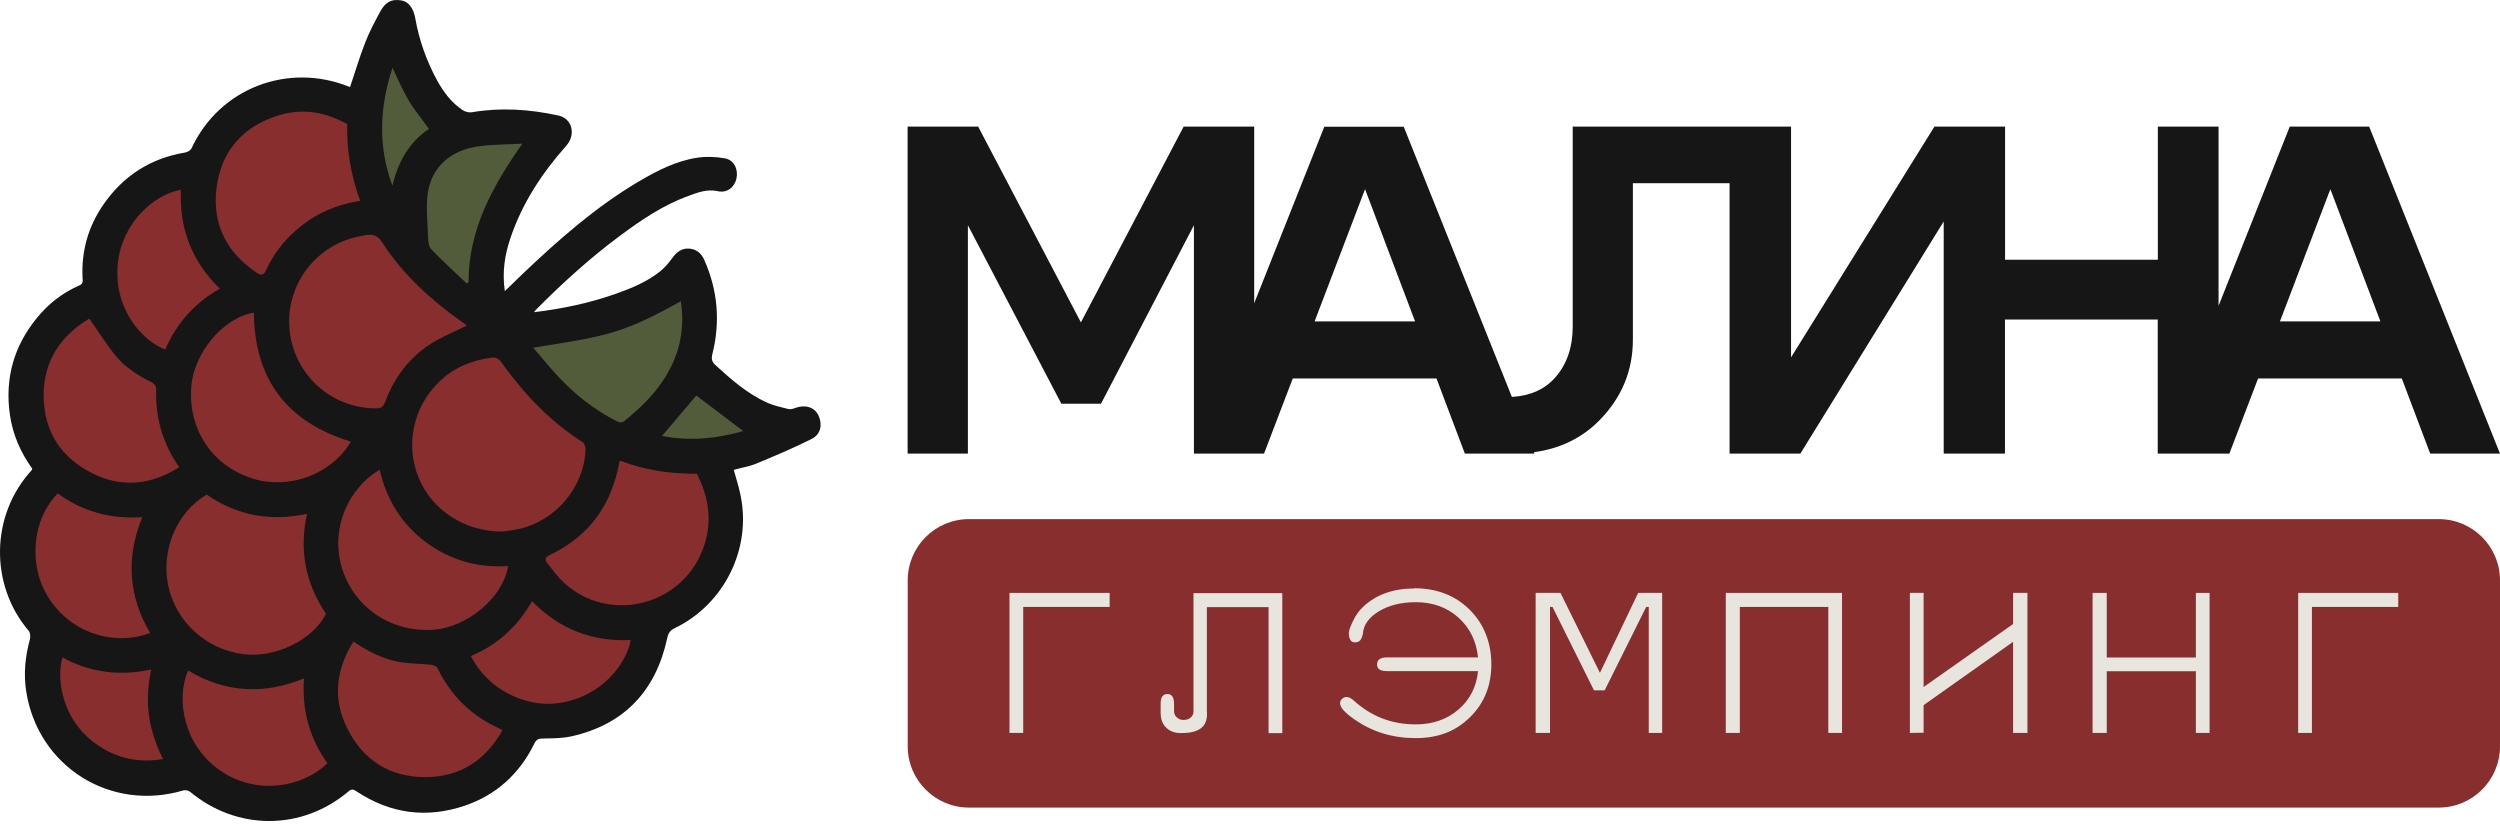
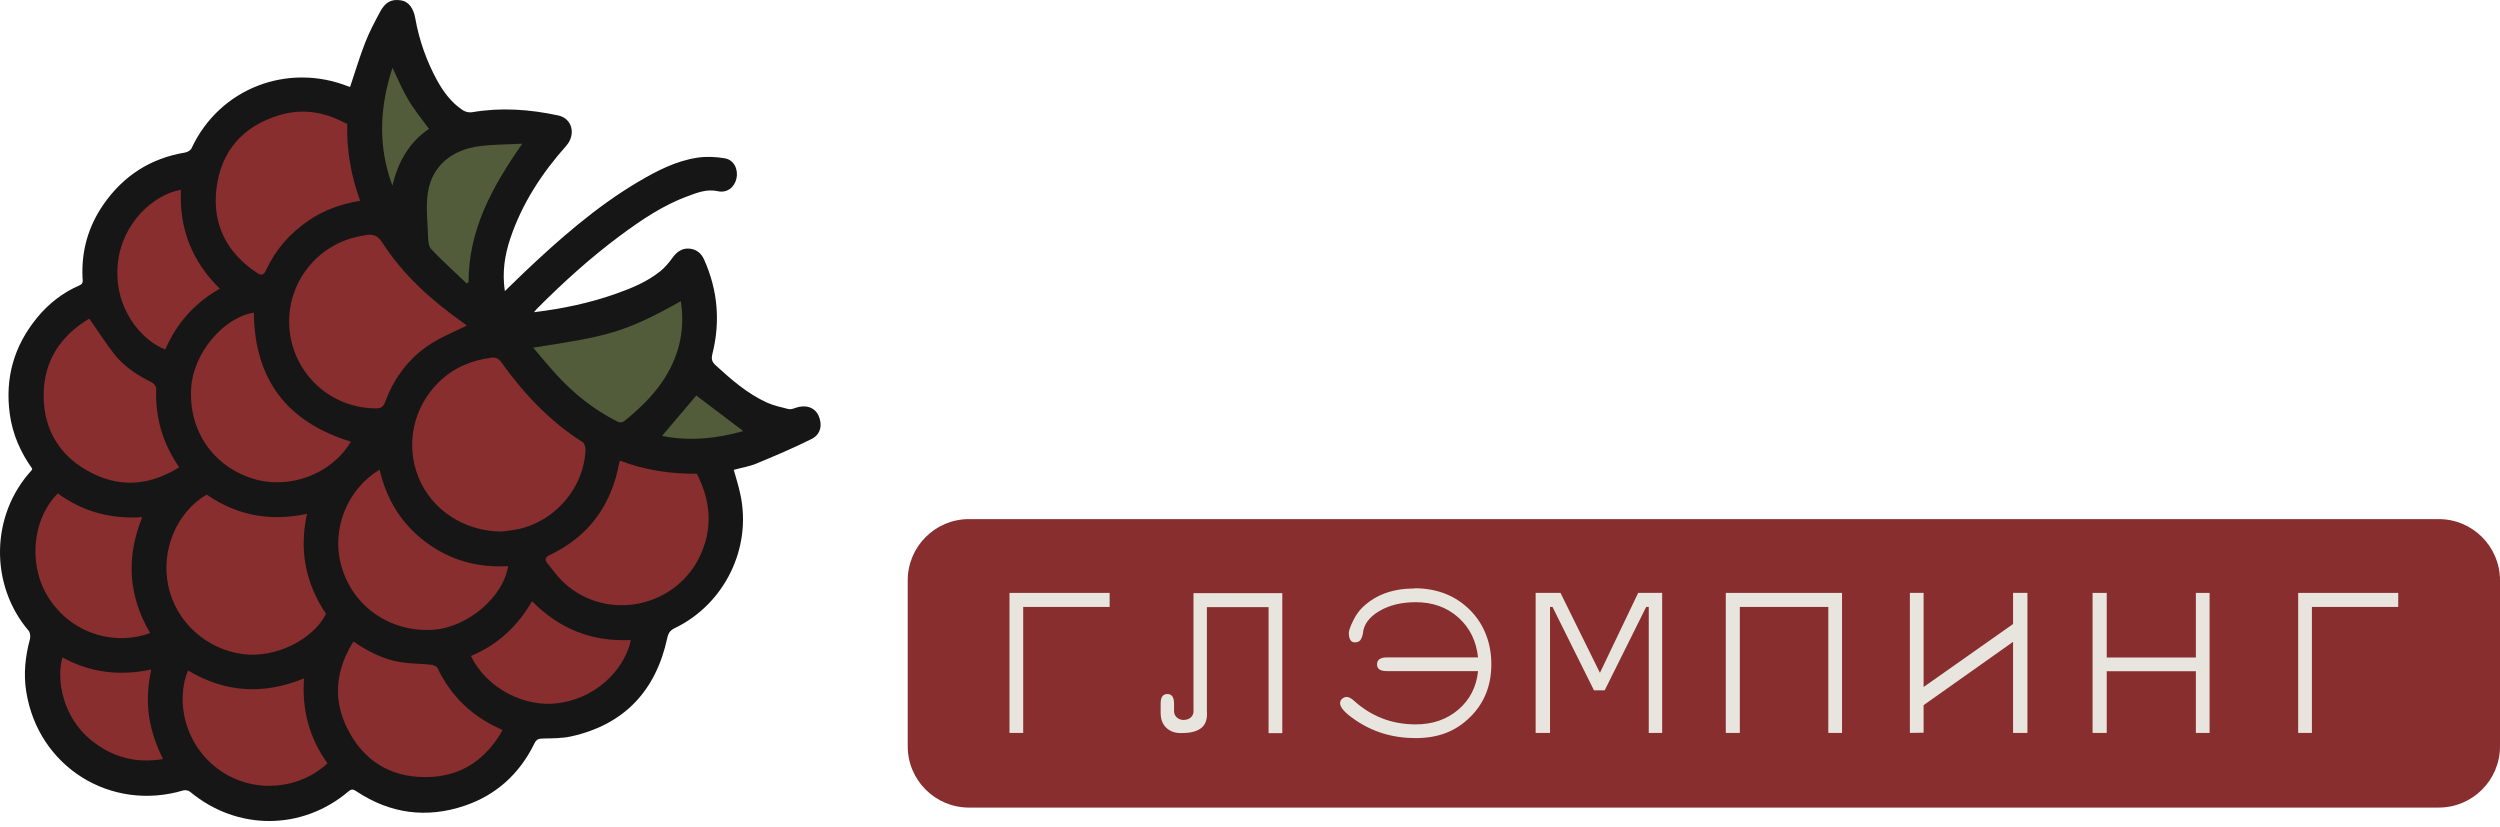
<svg xmlns="http://www.w3.org/2000/svg" width="269" height="89" viewBox="0 0 269 89" fill="none">
  <path d="M41.685 3.764L39.778 9.054L40.662 20.783L47.044 30.502L53.67 34.605C53.67 34.605 60.238 43.452 60.913 44.126C61.587 44.801 69.91 48.404 69.91 48.404L75.607 49.462L84.081 47.823L84.872 47.207L77.571 41.197L74.863 38.465L74.746 33.629L73.421 28.979L67.876 33.629H65.4L60.459 34.257L56.205 33.629L52.484 31.746L52.705 25.573L59.273 13.622H51.81L46.172 13.855L43.15 5.659L41.685 3.753V3.764Z" fill="#525B3A" />
  <path d="M6.473 79.001L14.924 83.628H20.551L27.433 85.976H33.594L37.756 83.628L42.696 84.558L52.368 83.628L56.205 79.455L61.029 77.548C61.029 77.548 67.295 75.072 67.481 74.735C67.667 74.398 71.224 67.795 71.224 67.795L74.63 64.168C74.63 64.168 77.443 59.448 77.548 58.658C77.653 57.867 76.99 53.822 76.99 53.822L76.246 49.578L67.481 48.311L60.913 44.15L43.638 27.166L40.662 20.005L37.756 10.856H29.153L21.329 17.04C21.329 17.04 21.678 18.389 20.551 18.61C19.423 18.83 13.796 20.783 13.796 20.783L10.879 26.375L9.53 32.42L4.694 35.826L1.997 42.011L3.346 47.23L4.694 51.125C4.694 51.125 3.229 54.496 3.008 54.949C2.788 55.403 1.997 59.169 1.997 59.169L3.125 64.168C3.125 64.168 4.927 67.318 4.706 68.33C4.485 69.341 4.706 73.724 4.706 73.724V76.758L6.484 79.001H6.473Z" fill="#882E2E" />
  <path d="M262.409 55.856H104.262C100.622 55.856 97.671 58.807 97.671 62.447V80.303C97.671 83.944 100.622 86.895 104.262 86.895H262.409C266.049 86.895 269 83.944 269 80.303V62.447C269 58.807 266.049 55.856 262.409 55.856Z" fill="#882E2E" />
-   <path d="M261.514 48.811H269L254.922 13.622H246.378L238.717 32.908V13.622H232.184V27.944H215.746V13.622H208.143L192.717 38.453V13.622H169.223V35.14C169.223 37.349 168.607 39.174 167.363 40.592C166.235 41.894 164.666 42.592 162.678 42.708L151.041 13.634H142.497L134.952 32.629V13.622H127.361L116.306 34.687L105.25 13.622H97.659V48.811H104.146V24.236L114.202 43.44H118.468L128.465 24.236V48.811H136.01L139.102 40.72H154.564L157.621 48.811H165.107L165.049 48.66C167.874 48.276 170.246 47.126 172.152 45.173C174.512 42.743 175.698 39.872 175.698 36.547V19.714H186.102V48.811H193.717L209.143 23.829V48.811H215.734V34.385H232.172V48.811H239.879L242.972 40.72H258.433L261.49 48.811H261.514ZM141.451 34.582L146.879 20.353L152.262 34.582H141.451ZM245.32 34.582L250.749 20.353L256.131 34.582H245.32Z" fill="#161616" />
  <path d="M108.621 78.862H110.097V65.307H119.397V63.796H108.621V78.862Z" fill="#E8E5DE" />
  <path d="M128.43 76.49C128.43 76.781 128.326 77.013 128.128 77.2C127.931 77.374 127.663 77.467 127.338 77.467C127.07 77.467 126.838 77.374 126.629 77.2C126.431 77.025 126.326 76.793 126.326 76.49V75.7C126.326 75.014 126.082 74.677 125.606 74.677C125.129 74.677 124.885 75.014 124.885 75.7V76.7C124.885 77.42 125.106 77.967 125.536 78.35C125.966 78.734 126.524 78.908 127.187 78.874C128.14 78.874 128.837 78.688 129.291 78.304C129.744 77.92 129.93 77.316 129.86 76.502V65.33H136.498V78.885H137.975V63.819H128.419V76.502L128.43 76.49Z" fill="#E8E5DE" />
  <path d="M152.203 63.319C149.901 63.319 148.053 63.982 146.658 65.307C146.251 65.679 145.891 66.179 145.588 66.807C145.286 67.434 145.135 67.865 145.135 68.085C145.135 68.783 145.356 69.12 145.786 69.12C146.03 69.12 146.216 69.05 146.344 68.911C146.472 68.771 146.576 68.527 146.646 68.19C146.716 67.225 147.297 66.423 148.378 65.772C149.459 65.121 150.785 64.796 152.331 64.796C154.156 64.796 155.69 65.342 156.923 66.446C158.155 67.551 158.852 68.981 159.038 70.736H149.239C148.518 70.736 148.169 70.992 148.169 71.492C148.169 71.992 148.529 72.212 149.239 72.212H159.038C158.864 73.91 158.155 75.293 156.923 76.351C155.69 77.409 154.156 77.944 152.331 77.944C149.738 77.944 147.506 77.072 145.623 75.34C145.333 75.107 145.1 74.991 144.914 74.991C144.728 74.991 144.554 75.061 144.414 75.188C144.263 75.316 144.193 75.479 144.193 75.677C144.193 76.118 144.716 76.711 145.774 77.432C147.681 78.757 149.855 79.42 152.319 79.42C154.784 79.42 156.644 78.676 158.167 77.176C159.701 75.677 160.468 73.782 160.468 71.48C160.468 69.178 159.689 67.144 158.132 65.598C156.574 64.063 154.586 63.296 152.18 63.296L152.203 63.319Z" fill="#E8E5DE" />
  <path d="M172.152 72.398L167.909 63.796H165.235V78.862H166.781V65.307H167.049L171.513 74.282H172.664L177.128 65.307H177.407V78.862H178.848V63.796H176.267L172.152 72.398Z" fill="#E8E5DE" />
  <path d="M185.694 78.862H187.206V65.307H196.726V78.862H198.203V63.796H185.694V78.862Z" fill="#E8E5DE" />
  <path d="M216.606 67.144L206.98 73.921V63.796H205.504V78.862L206.98 78.839V75.874L216.606 69.062V78.862H218.152V63.796H216.606V67.144Z" fill="#E8E5DE" />
  <path d="M236.276 70.748H226.685V63.796H225.162V78.862H226.685V72.224H236.276V78.862H237.752V63.796H236.276V70.748Z" fill="#E8E5DE" />
  <path d="M247.284 63.796V78.862H248.761V65.307H258.049V63.796H247.284Z" fill="#E8E5DE" />
  <path d="M37.685 9.309C38.232 7.694 38.697 6.101 39.301 4.566C39.743 3.427 40.324 2.346 40.894 1.277C41.475 0.195 42.138 -0.13 43.184 0.044C43.951 0.172 44.498 0.87 44.684 1.974C45.102 4.334 45.893 6.566 47.043 8.67C47.729 9.914 48.578 11.042 49.775 11.844C50.054 12.03 50.473 12.134 50.787 12.076C53.914 11.541 57.006 11.762 60.075 12.425C61.586 12.751 61.993 14.483 60.924 15.692C58.308 18.633 56.181 21.876 54.914 25.643C54.309 27.445 54.018 29.293 54.321 31.327C55.018 30.653 55.634 30.049 56.262 29.444C60.122 25.782 64.109 22.26 68.712 19.54C70.689 18.377 72.735 17.319 75.013 16.97C75.99 16.819 77.036 16.866 78.012 17.04C78.989 17.215 79.454 18.226 79.245 19.202C79.035 20.156 78.222 20.795 77.245 20.574C76.071 20.318 75.06 20.714 74.037 21.097C71.34 22.074 68.991 23.678 66.701 25.375C63.504 27.747 60.563 30.421 57.75 33.245C57.669 33.327 57.611 33.408 57.448 33.594C60.517 33.222 63.4 32.618 66.213 31.63C67.922 31.025 69.584 30.351 71.014 29.212C71.526 28.805 71.967 28.282 72.351 27.747C72.804 27.119 73.362 26.701 74.13 26.747C74.885 26.794 75.455 27.224 75.769 27.944C77.234 31.223 77.524 34.617 76.652 38.093C76.525 38.605 76.594 38.93 76.989 39.29C78.675 40.837 80.407 42.348 82.511 43.313C83.232 43.638 84.034 43.812 84.813 44.01C85.034 44.068 85.313 43.998 85.545 43.906C86.627 43.499 87.65 43.789 88.08 44.731C88.463 45.58 88.417 46.696 87.312 47.242C85.383 48.207 83.383 49.055 81.384 49.881C80.628 50.195 79.791 50.322 78.954 50.555C79.198 51.45 79.489 52.334 79.675 53.252C80.895 59.006 77.943 65.005 72.63 67.574C72.165 67.795 71.921 68.062 71.805 68.62C70.584 74.305 67.201 77.955 61.47 79.234C60.47 79.455 59.412 79.443 58.378 79.466C57.924 79.466 57.692 79.594 57.494 80.013C55.902 83.256 53.414 85.535 49.996 86.697C45.893 88.081 41.987 87.557 38.36 85.151C38.034 84.93 37.836 84.86 37.488 85.163C32.477 89.394 25.502 89.394 20.457 85.198C20.294 85.058 19.946 84.988 19.736 85.046C11.901 87.383 4.089 82.489 2.822 74.409C2.52 72.515 2.717 70.631 3.217 68.783C3.299 68.504 3.252 68.062 3.078 67.865C-1.096 62.971 -1.061 55.461 3.403 50.602C3.426 50.567 3.438 50.52 3.473 50.439C2.217 48.683 1.357 46.742 1.055 44.568C0.52 40.674 1.497 37.209 4.008 34.164C5.252 32.653 6.751 31.49 8.541 30.711C9.006 30.514 8.89 30.176 8.879 29.863C8.751 26.991 9.495 24.375 11.122 22.016C13.261 18.923 16.191 17.029 19.922 16.412C20.166 16.366 20.504 16.18 20.608 15.959C23.654 9.414 31.059 6.717 37.534 9.321C37.581 9.333 37.627 9.344 37.662 9.344L37.685 9.309ZM54.018 57.193C54.39 57.135 55.111 57.077 55.809 56.925C59.796 56.042 62.842 52.438 63.005 48.393C63.005 48.125 62.9 47.707 62.702 47.579C59.168 45.347 56.367 42.359 53.949 38.988C53.646 38.57 53.344 38.43 52.868 38.488C50.705 38.779 48.787 39.569 47.206 41.127C44.474 43.812 43.602 47.812 45.021 51.346C46.427 54.833 49.926 57.193 54.018 57.193ZM33.035 55.286C29.071 56.147 25.491 55.461 22.236 53.217C19.016 55.112 17.307 59.169 18.097 62.994C18.899 66.888 22.178 69.887 26.188 70.387C29.652 70.817 33.651 68.864 35.081 66.051C32.884 62.785 32.163 59.227 33.035 55.286ZM50.229 35.047C50.229 35.047 50.205 35.012 50.171 34.977C50.043 34.885 49.915 34.78 49.775 34.687C46.416 32.304 43.37 29.584 41.126 26.084C40.615 25.282 40.034 25.154 39.243 25.317C39.127 25.34 39.022 25.375 38.906 25.387C34.151 26.177 30.757 30.514 31.14 35.326C31.536 40.22 35.581 43.952 40.487 43.94C40.987 43.94 41.231 43.789 41.429 43.278C42.417 40.604 44.079 38.407 46.509 36.896C47.671 36.175 48.962 35.663 50.217 35.036L50.229 35.047ZM66.736 49.555C66.69 49.637 66.655 49.672 66.643 49.718C65.818 54.333 63.377 57.728 59.099 59.75C58.668 59.948 58.599 60.227 58.866 60.564C59.471 61.32 60.04 62.122 60.749 62.761C65.469 67.028 73.072 65.284 75.513 59.39C76.71 56.519 76.385 53.717 74.978 50.974C72.142 50.997 69.375 50.59 66.725 49.567L66.736 49.555ZM38.755 21.609C37.755 18.865 37.29 16.133 37.36 13.332C37.092 13.204 36.872 13.099 36.651 12.995C34.523 11.96 32.303 11.716 30.059 12.39C26.118 13.576 23.747 16.285 23.282 20.365C22.852 24.178 24.41 27.189 27.618 29.339C28.13 29.688 28.374 29.618 28.641 29.037C29.664 26.828 31.222 25.073 33.245 23.701C34.895 22.585 36.72 21.934 38.766 21.609H38.755ZM37.755 47.521C30.861 45.417 27.386 40.813 27.316 33.641C24.026 34.164 20.806 38.012 20.573 41.708C20.271 46.3 22.887 50.148 27.2 51.497C31.129 52.729 35.686 51.02 37.755 47.521ZM40.859 50.532C37.523 52.508 35.558 56.763 36.744 60.948C37.964 65.261 42.01 68.074 46.613 67.76C50.287 67.516 54.158 64.261 54.669 60.913C51.414 61.111 48.438 60.285 45.834 58.344C43.219 56.391 41.591 53.775 40.847 50.532H40.859ZM9.611 34.28C6.542 36.105 4.705 38.814 4.694 42.522C4.694 46.405 6.565 49.288 10.053 50.985C13.215 52.52 16.295 52.148 19.283 50.276C17.481 47.684 16.691 44.882 16.807 41.801C16.807 41.592 16.574 41.267 16.365 41.162C14.819 40.395 13.366 39.476 12.296 38.105C11.366 36.919 10.553 35.629 9.611 34.28ZM38.034 69.016C36.174 72.003 35.779 75.095 37.302 78.246C39.011 81.78 41.928 83.651 45.869 83.617C49.543 83.582 52.24 81.803 54.065 78.583C53.925 78.49 53.832 78.42 53.728 78.385C50.729 77.025 48.52 74.874 47.078 71.898C46.985 71.701 46.637 71.55 46.392 71.526C45.3 71.41 44.184 71.422 43.091 71.248C41.254 70.945 39.603 70.108 38.011 69.016H38.034ZM32.698 73.003C28.35 74.781 24.212 74.526 20.236 72.143C18.876 75.351 19.806 80.257 23.759 82.954C27.525 85.523 32.408 84.826 35.232 82.129C33.303 79.431 32.466 76.409 32.71 73.003H32.698ZM16.156 68.109C13.808 64.133 13.54 59.983 15.307 55.647C11.924 55.868 8.89 55.054 6.216 53.089C3.345 56.007 3.008 61.122 5.403 64.586C8.076 68.469 12.692 69.422 16.156 68.109ZM19.469 20.423C16.481 20.934 13.157 24.038 12.692 28.235C12.134 33.187 15.307 36.675 17.783 37.605C19.004 34.78 20.945 32.594 23.654 31.06C20.643 28.13 19.271 24.573 19.469 20.423ZM67.875 68.864C63.69 69.074 60.18 67.667 57.25 64.691C55.692 67.388 53.53 69.399 50.67 70.585C52.356 74.061 56.495 76.211 60.203 75.642C64.911 74.909 67.422 71.306 67.875 68.864ZM57.378 37.419C58.296 38.488 59.11 39.488 59.982 40.43C61.83 42.429 63.935 44.092 66.376 45.335C66.701 45.498 66.945 45.498 67.236 45.254C68.712 44.057 70.084 42.766 71.177 41.197C73.014 38.546 73.758 35.64 73.258 32.408C67.062 35.884 65.202 36.187 57.378 37.407V37.419ZM16.272 72.038C12.889 72.77 9.704 72.375 6.716 70.736C6.019 73.235 6.809 77.2 9.785 79.629C12.052 81.478 14.61 82.163 17.539 81.675C15.656 77.874 15.668 74.921 16.272 72.05V72.038ZM50.217 30.502L50.415 30.362C50.415 24.736 52.961 20.086 56.204 15.459C54.53 15.552 53.054 15.54 51.6 15.726C48.578 16.11 46.485 17.889 46.044 20.69C45.8 22.213 46.009 23.806 46.055 25.375C46.067 25.863 46.102 26.503 46.404 26.817C47.625 28.096 48.938 29.281 50.217 30.502ZM42.219 19.993C42.824 17.447 44.009 15.308 46.16 13.867C45.381 12.797 44.567 11.809 43.928 10.728C43.289 9.647 42.8 8.472 42.231 7.287C40.836 11.553 40.65 15.761 42.231 19.993H42.219ZM79.977 46.382L74.92 42.557L71.235 46.905C74.211 47.498 77.141 47.195 79.989 46.382H79.977Z" fill="#161616" />
</svg>